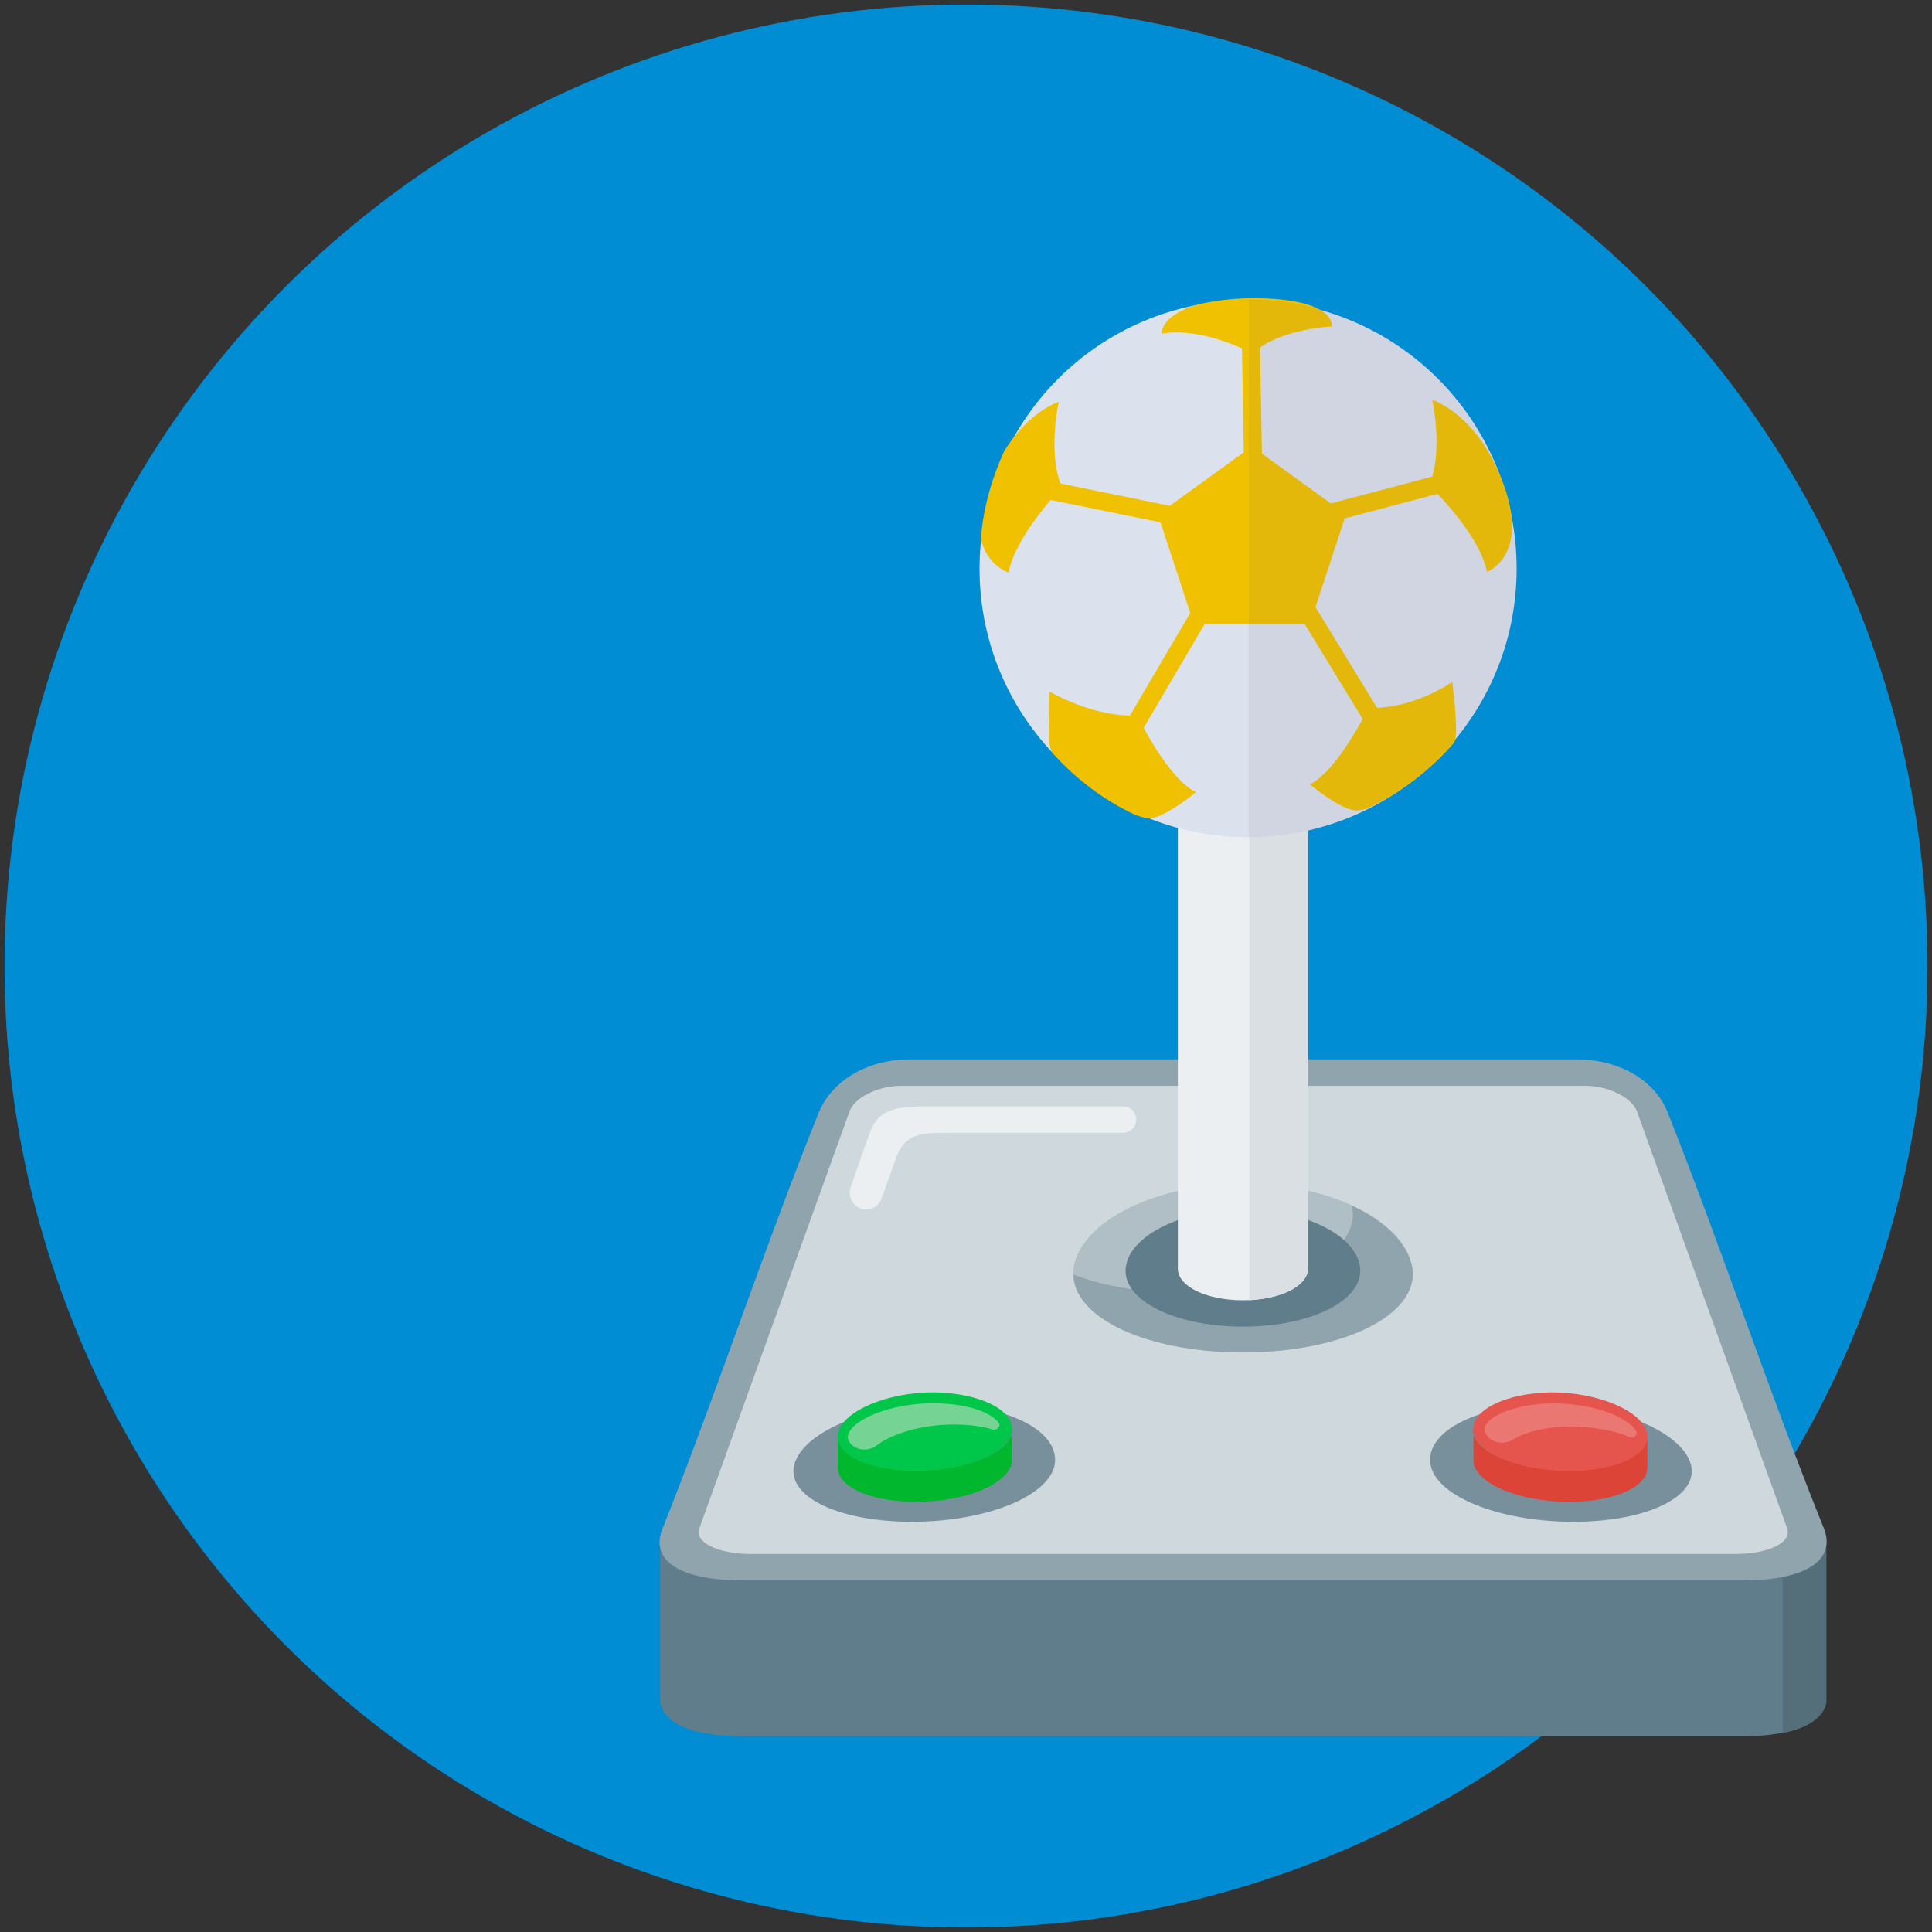
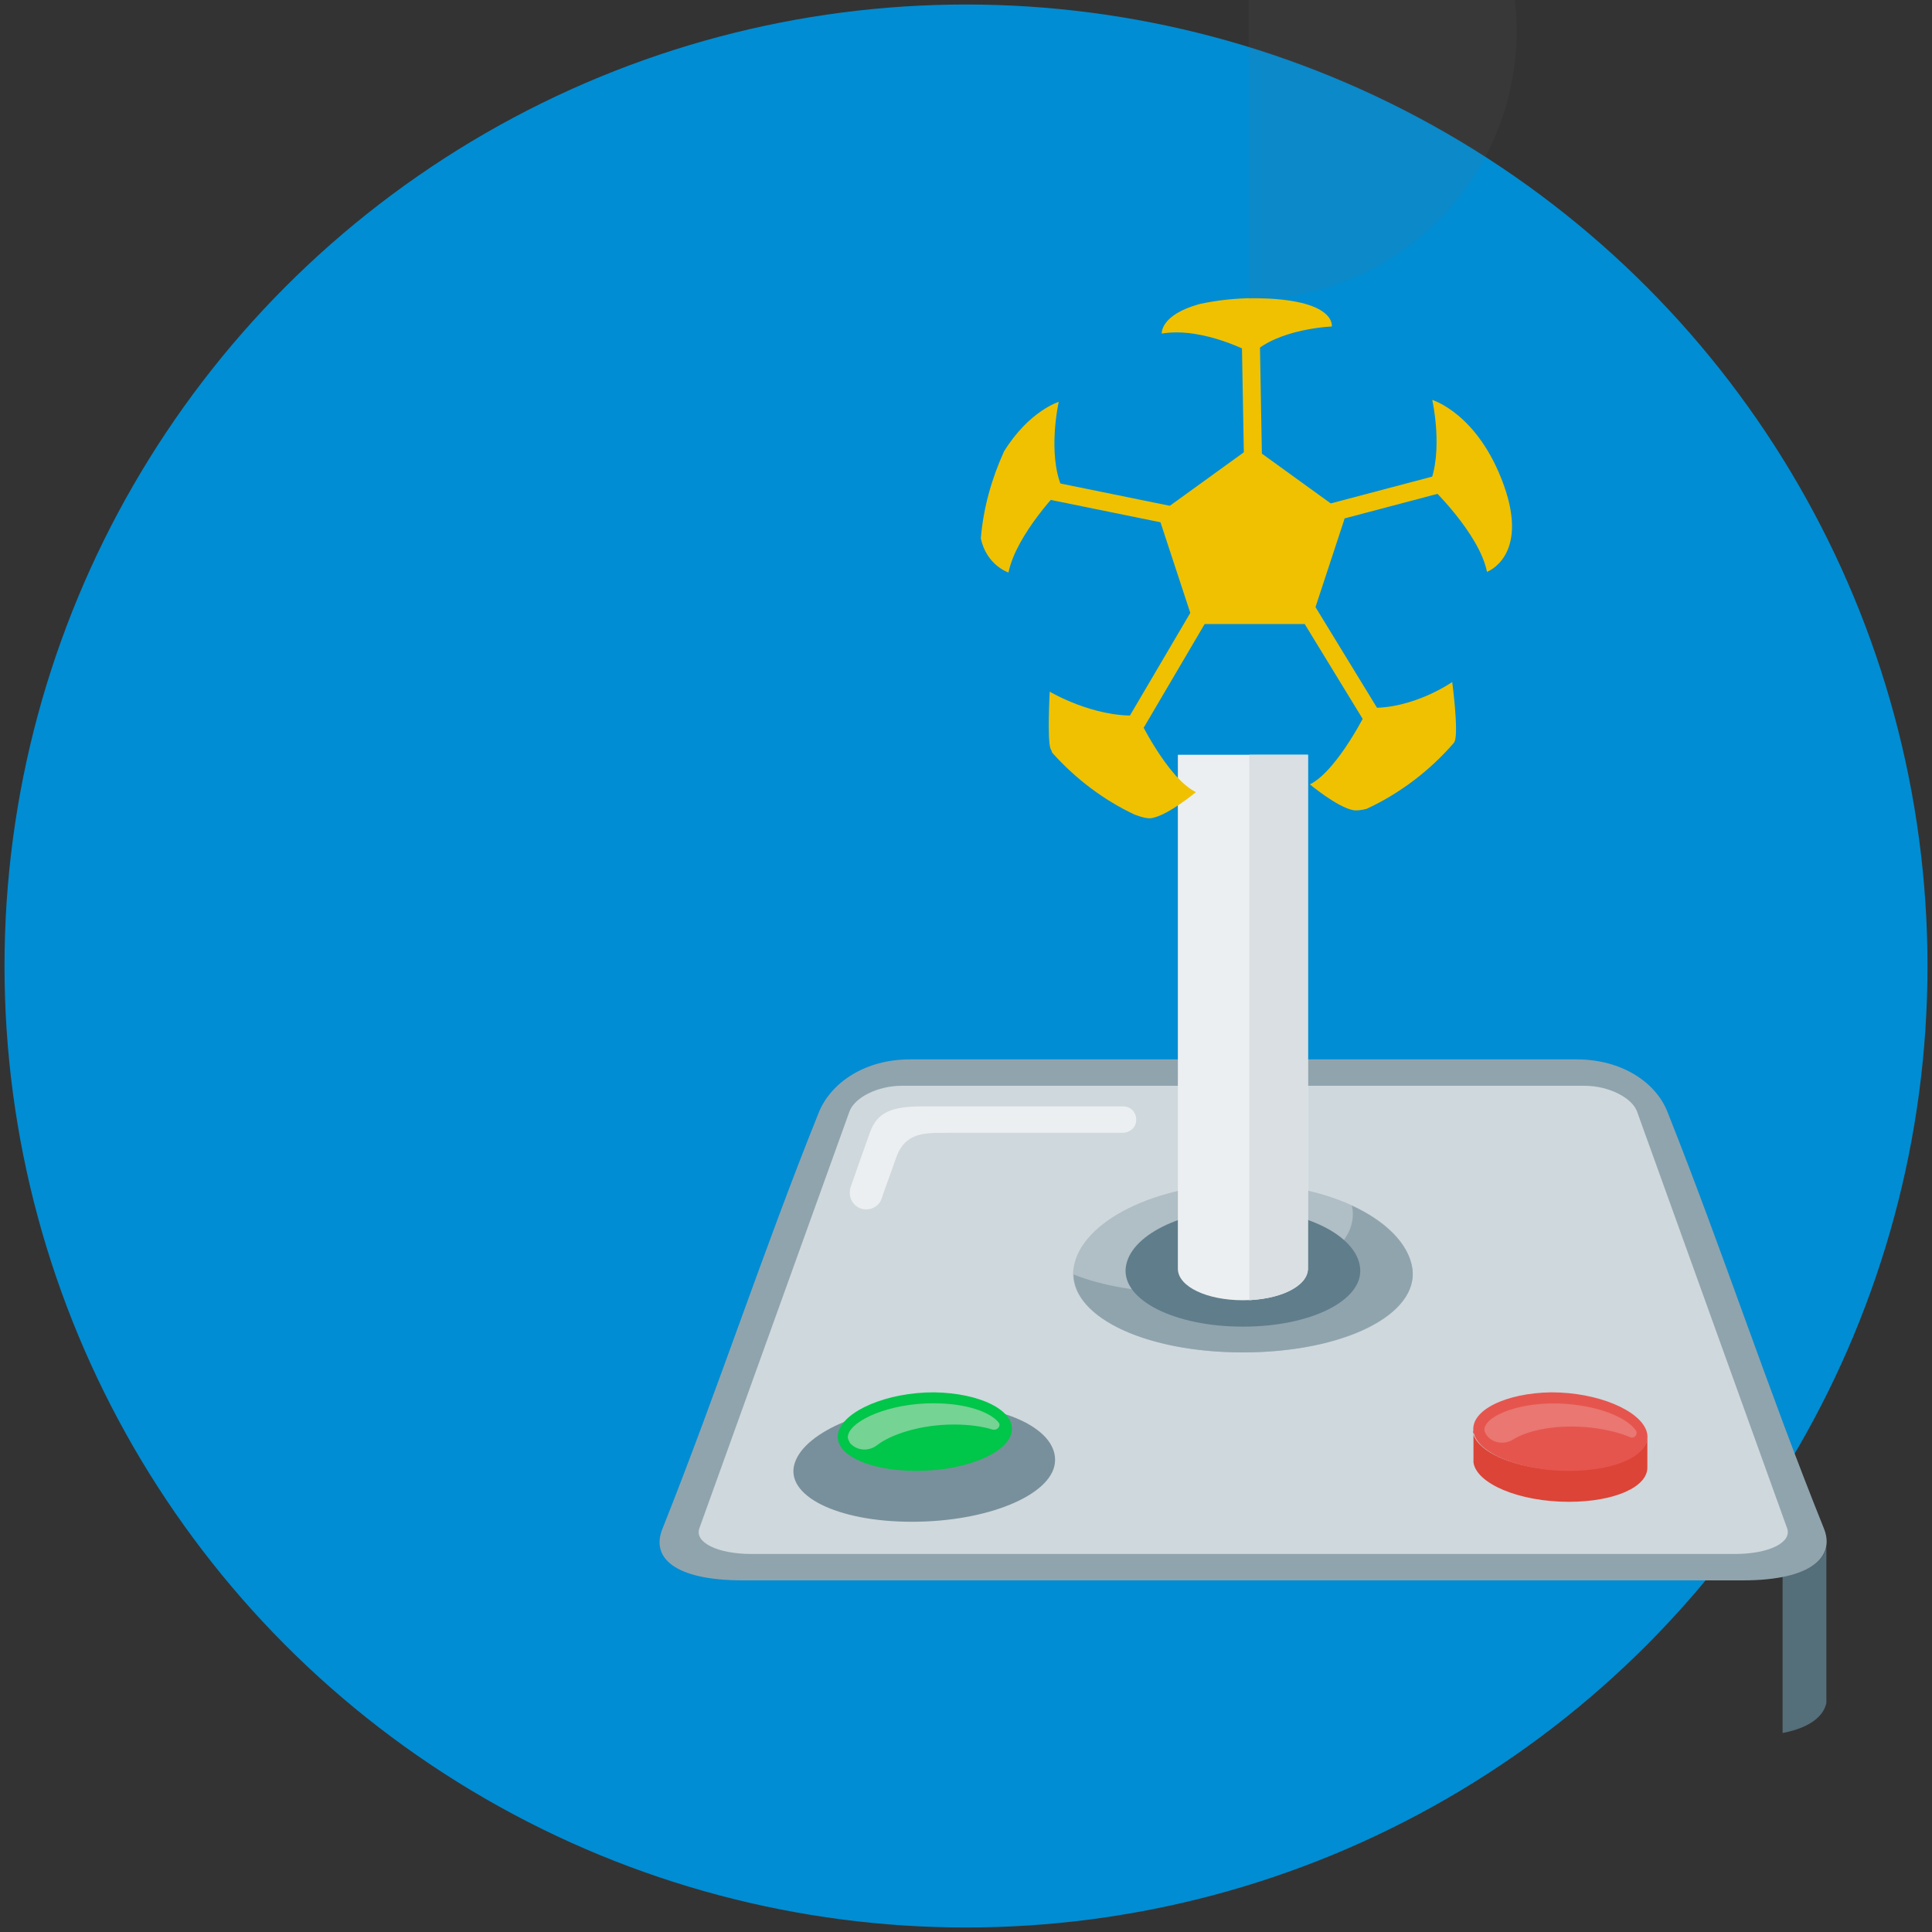
<svg xmlns="http://www.w3.org/2000/svg" id="Layer_1" x="0" y="0" version="1.1" viewBox="0 0 300 300" xml:space="preserve">
  <rect x="0" y="0" width="300" height="300" fill="#333333" stroke="none" />
  <style>.st1{fill:#607d8b}.st3{fill:#90a4ae}.st6{fill:#78909c}.st13{fill:#eceff1}.st16{fill:#efc100}</style>
  <circle cx="150" cy="150" r="149.3" fill="#008dd3" />
-   <path d="M283.5 240.1v24.2c-.5 3.1-4.6 5.3-12.9 5.3H115.4c-8.4 0-12.4-2.2-12.9-5.3v-24.2c.4 2.2 2.5 3.9 6.8 4.7 1.7.3 3.7.5 6.1.5h155.2c2.4 0 4.4-.2 6.1-.5 4.3-.8 6.5-2.5 6.8-4.7z" class="st1" />
  <path fill="#546e7a" d="M276.8 244.8v24.3c4.2-.8 6.4-2.6 6.8-4.7v-24.2c-.4 2.1-2.6 3.8-6.8 4.6z" />
  <path d="M270.6 245.4H115.4c-10.8 0-14.4-3.6-12.5-8.1 8.6-21.6 15.6-43.1 24.3-64.7 1.9-4.5 7.1-8.1 14.1-8.1h103.5c7.1 0 12.3 3.6 14.1 8.1 8.6 21.6 15.6 43.1 24.3 64.7 1.8 4.4-1.8 8.1-12.6 8.1z" class="st3" />
  <path fill="#cfd8dc" d="M116.7 241.3c-5.3 0-8.9-1.8-8.1-4 7.8-21.6 15.5-43.1 23.3-64.7.8-2.2 4.4-4 8.1-4h106.1c3.6 0 7.3 1.8 8.1 4 7.8 21.6 15.5 43.1 23.3 64.7.8 2.2-2.8 4-8.1 4H116.7z" />
  <path fill="#b0bec5" d="M219.3 196.9c1.1 7.3-10.6 13.1-26.3 13.1-15.6 0-27.4-5.9-26.3-13.1 1.1-7.3 12.9-13.1 26.3-13.1 13.4-.1 25.2 5.8 26.3 13.1z" />
  <path d="M219.3 196.9c-.6-3.8-4.2-7.3-9.4-9.7 0 .1.1.3.1.4 1.1 7.3-10.6 13.1-26.3 13.1-6.6 0-12.5-1-17-2.8.1 6.8 11.4 12.1 26.3 12.1 15.6 0 27.4-5.9 26.3-13.1z" class="st3" />
  <path d="M211.2 196.9c.5 5-7.6 9.1-18.2 9.1s-18.7-4.1-18.2-9.1 8.7-9.1 18.2-9.1 17.7 4 18.2 9.1z" class="st1" />
  <path d="M163.8 227.2c-.6 5-10.5 9.1-22.2 9.1s-19.8-4.1-18.2-9.1c1.6-5 11.6-9.1 22.2-9.1 10.7 0 18.8 4 18.2 9.1z" class="st6" />
-   <path fill="#00b72d" d="M157.1 222v5.1c-.5 3.3-7.1 6.1-14.8 6.1-7.1 0-12.2-2.3-12.2-5.3v-4.8c0 .8.4 1.6 1.2 2.2 1.9 1.8 6 3 11.1 3 6.1 0 11.5-1.7 13.7-4 .6-.6 1-1.3 1.1-2-.1-.1-.1-.2-.1-.3z" />
  <path fill="#00c649" d="M157.1 222.3c-.5 3.3-7.1 6.1-14.8 6.1s-13.1-2.7-12.1-6.1c1-3.3 7.6-6.1 14.8-6.1 7.2.1 12.6 2.8 12.1 6.1z" />
  <path fill="#75d394" d="M155 220.8c-1.3-1.5-4.8-2.9-10.1-2.9-6.8 0-12.6 2.6-13.2 4.9-.1.3-.1.6.2 1.1 0 .1.1.1.1.2 1.1 1.2 2.9 1.3 4.2.3 2.2-1.7 6.8-3.2 11.9-3.2 2.4 0 4.5.3 6.1.8.8.1 1.3-.7.8-1.2z" />
-   <path d="M222.1 227.2c.6 5 10.5 9.1 22.2 9.1s19.8-4.1 18.2-9.1-11.6-9.1-22.2-9.1-18.8 4-18.2 9.1z" class="st6" />
  <path fill="#dc4437" d="M228.8 222v5.1c.5 3.3 7.1 6.1 14.8 6.1 7.1 0 12.2-2.3 12.2-5.3v-4.8c0 .8-.4 1.6-1.2 2.2-1.9 1.8-6 3-11.1 3-6.1 0-11.5-1.7-13.7-4-.6-.6-1-1.3-1.1-2 .1-.1.1-.2.1-.3z" />
  <path fill="#e5554e" d="M228.8 222.3c.5 3.3 7.1 6.1 14.8 6.1s13.1-2.7 12.1-6.1c-1-3.3-7.6-6.1-14.8-6.1-7.1.1-12.6 2.8-12.1 6.1z" />
  <path fill="#ea7771" d="M254 222.1c-1.1-1.6-4.5-3.4-9.7-4-6.7-.8-12.8 1.2-13.7 3.4-.1.3-.2.6.1 1.1 0 .1.1.1.1.2.9 1.3 2.8 1.6 4.2.7 2.4-1.5 7.1-2.4 12.2-1.8 2.4.3 4.4.8 6 1.5.6.2 1.2-.5.8-1.1z" />
  <path d="M203.1 117.2v79.9c-.1 2.7-4.5 4.8-10.1 4.8s-10-2.1-10.1-4.8v-79.9h20.2z" class="st13" />
  <path fill="#d9dfe2" d="M194 117.2v84.7c6.3-.4 8.9-2.8 9.1-4.8v-79.9H194z" />
  <path d="M176.3 173.1c-.3-.8-1-1.3-1.9-1.3h-31.2c-4.9 0-7 1-8.1 4-1 2.8-2 5.6-3 8.5-.6 1.7.6 3.5 2.4 3.5 1.1 0 2.1-.7 2.4-1.7.7-2.1 1.5-4.1 2.2-6.2 1.4-4.1 4.4-4 8.1-4h27.2c1.5-.1 2.4-1.4 1.9-2.8z" class="st13" />
-   <circle cx="193.8" cy="88.3" r="41.7" fill="#dbe1ed" />
  <path d="M203.7 96l5-15.2c.2-.6 0-1.2-.5-1.5l-13-9.4c-.5-.3-1.1-.3-1.6 0l-13 9.4c-.5.3-.7 1-.5 1.5l5 15.2c.2.6.7.9 1.3.9h16c.6 0 1.1-.3 1.3-.9zM179 127c2.5-.5 6.7-4 6.7-4-4.5-2.2-9.1-11.9-9.1-11.9-6.9.3-13.6-3.7-13.6-3.7s-.4 7.2.1 8.8c.1.2.2.4.3.7 3.6 4 7.9 7.3 12.8 9.6 1.1.4 2.1.7 2.8.5zm-22.4-38.1c1.2-6 8.3-13.2 8.3-13.2-2.3-5.3-.5-13.3-.5-13.3s-4.6 1.4-8.5 7.7c-1.9 4.2-3.2 8.7-3.6 13.5.9 4.2 4.3 5.3 4.3 5.3zm74.3-.1s6.6-2.4 2.6-13.5c-4-11.1-11.1-13.2-11.1-13.2s1.8 8-.5 13.3c.2.1 7.8 7.4 9 13.4zm-50.5-37c6.5-1.1 14.1 3.1 14.1 3.1 4.1-3.9 12.3-4.2 12.3-4.2s.8-4.3-12-4.4c-2.9 0-5.7.3-8.5.9-6.2 1.7-5.9 4.6-5.9 4.6zm45.4 63.5c0-.1 0-.1.1-.2.6-1.7-.4-9.2-.4-9.2s-6.1 4.3-13 4c0 0-4.7 9.7-9.1 11.9 0 0 4.2 3.5 6.7 4 .6.1 1.3 0 2.1-.2 5.2-2.4 9.9-6 13.6-10.3z" class="st16" />
  <path d="M172.1 67.9h2.8v20.7h-2.8z" class="st16" transform="rotate(-78.486 173.522 78.29)" />
  <path d="M193 51.8h2.8v21H193z" class="st16" transform="rotate(-1.025 194.37 62.326) scale(1)" />
  <path d="M205.1 75.9h20.6v2.8h-20.6z" class="st16" transform="rotate(-14.798 215.415 77.35)" />
  <path d="M207.2 92.1h2.8v23.8h-2.8z" class="st16" transform="rotate(-31.431 208.647 104.03)" />
  <path d="M170.7 101.7h22.2v2.8h-22.2z" class="st16" transform="rotate(-59.542 181.787 103.098)" />
-   <path fill="#756c6e" d="M193.9 46.5V130c23-.1 41.6-18.7 41.6-41.7s-18.6-41.7-41.6-41.8z" opacity=".1" />
+   <path fill="#756c6e" d="M193.9 46.5c23-.1 41.6-18.7 41.6-41.7s-18.6-41.7-41.6-41.8z" opacity=".1" />
</svg>